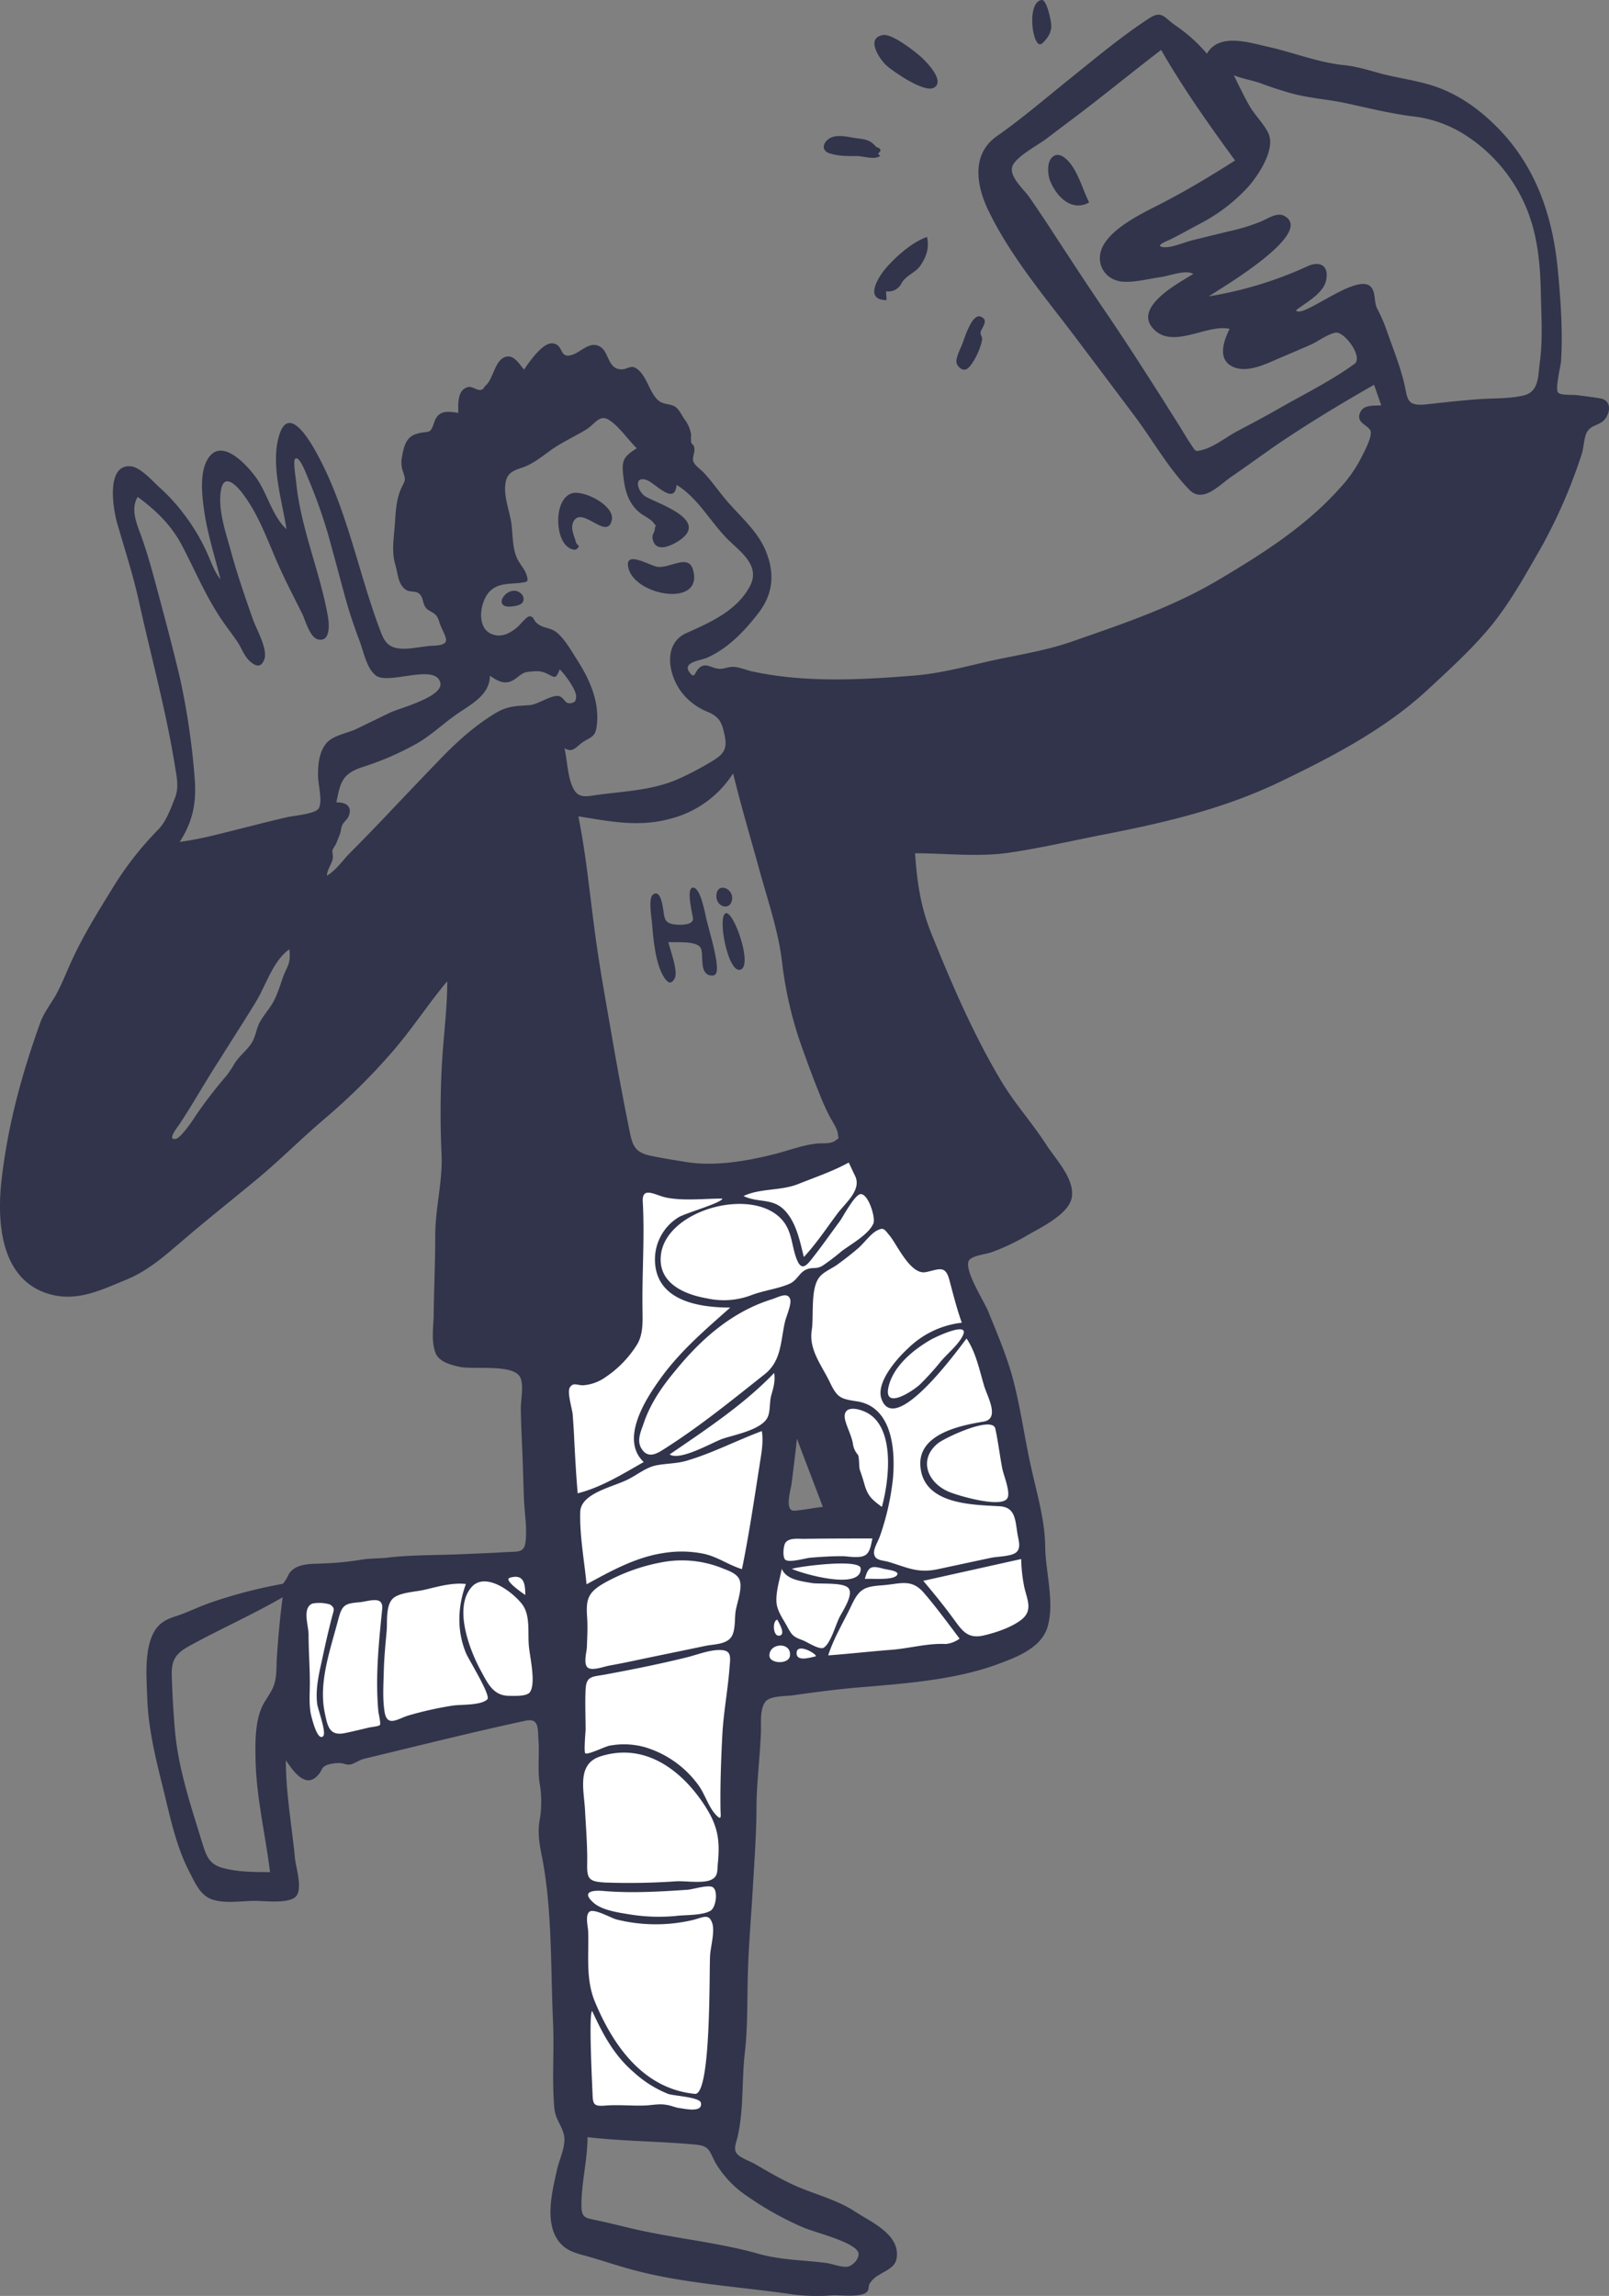
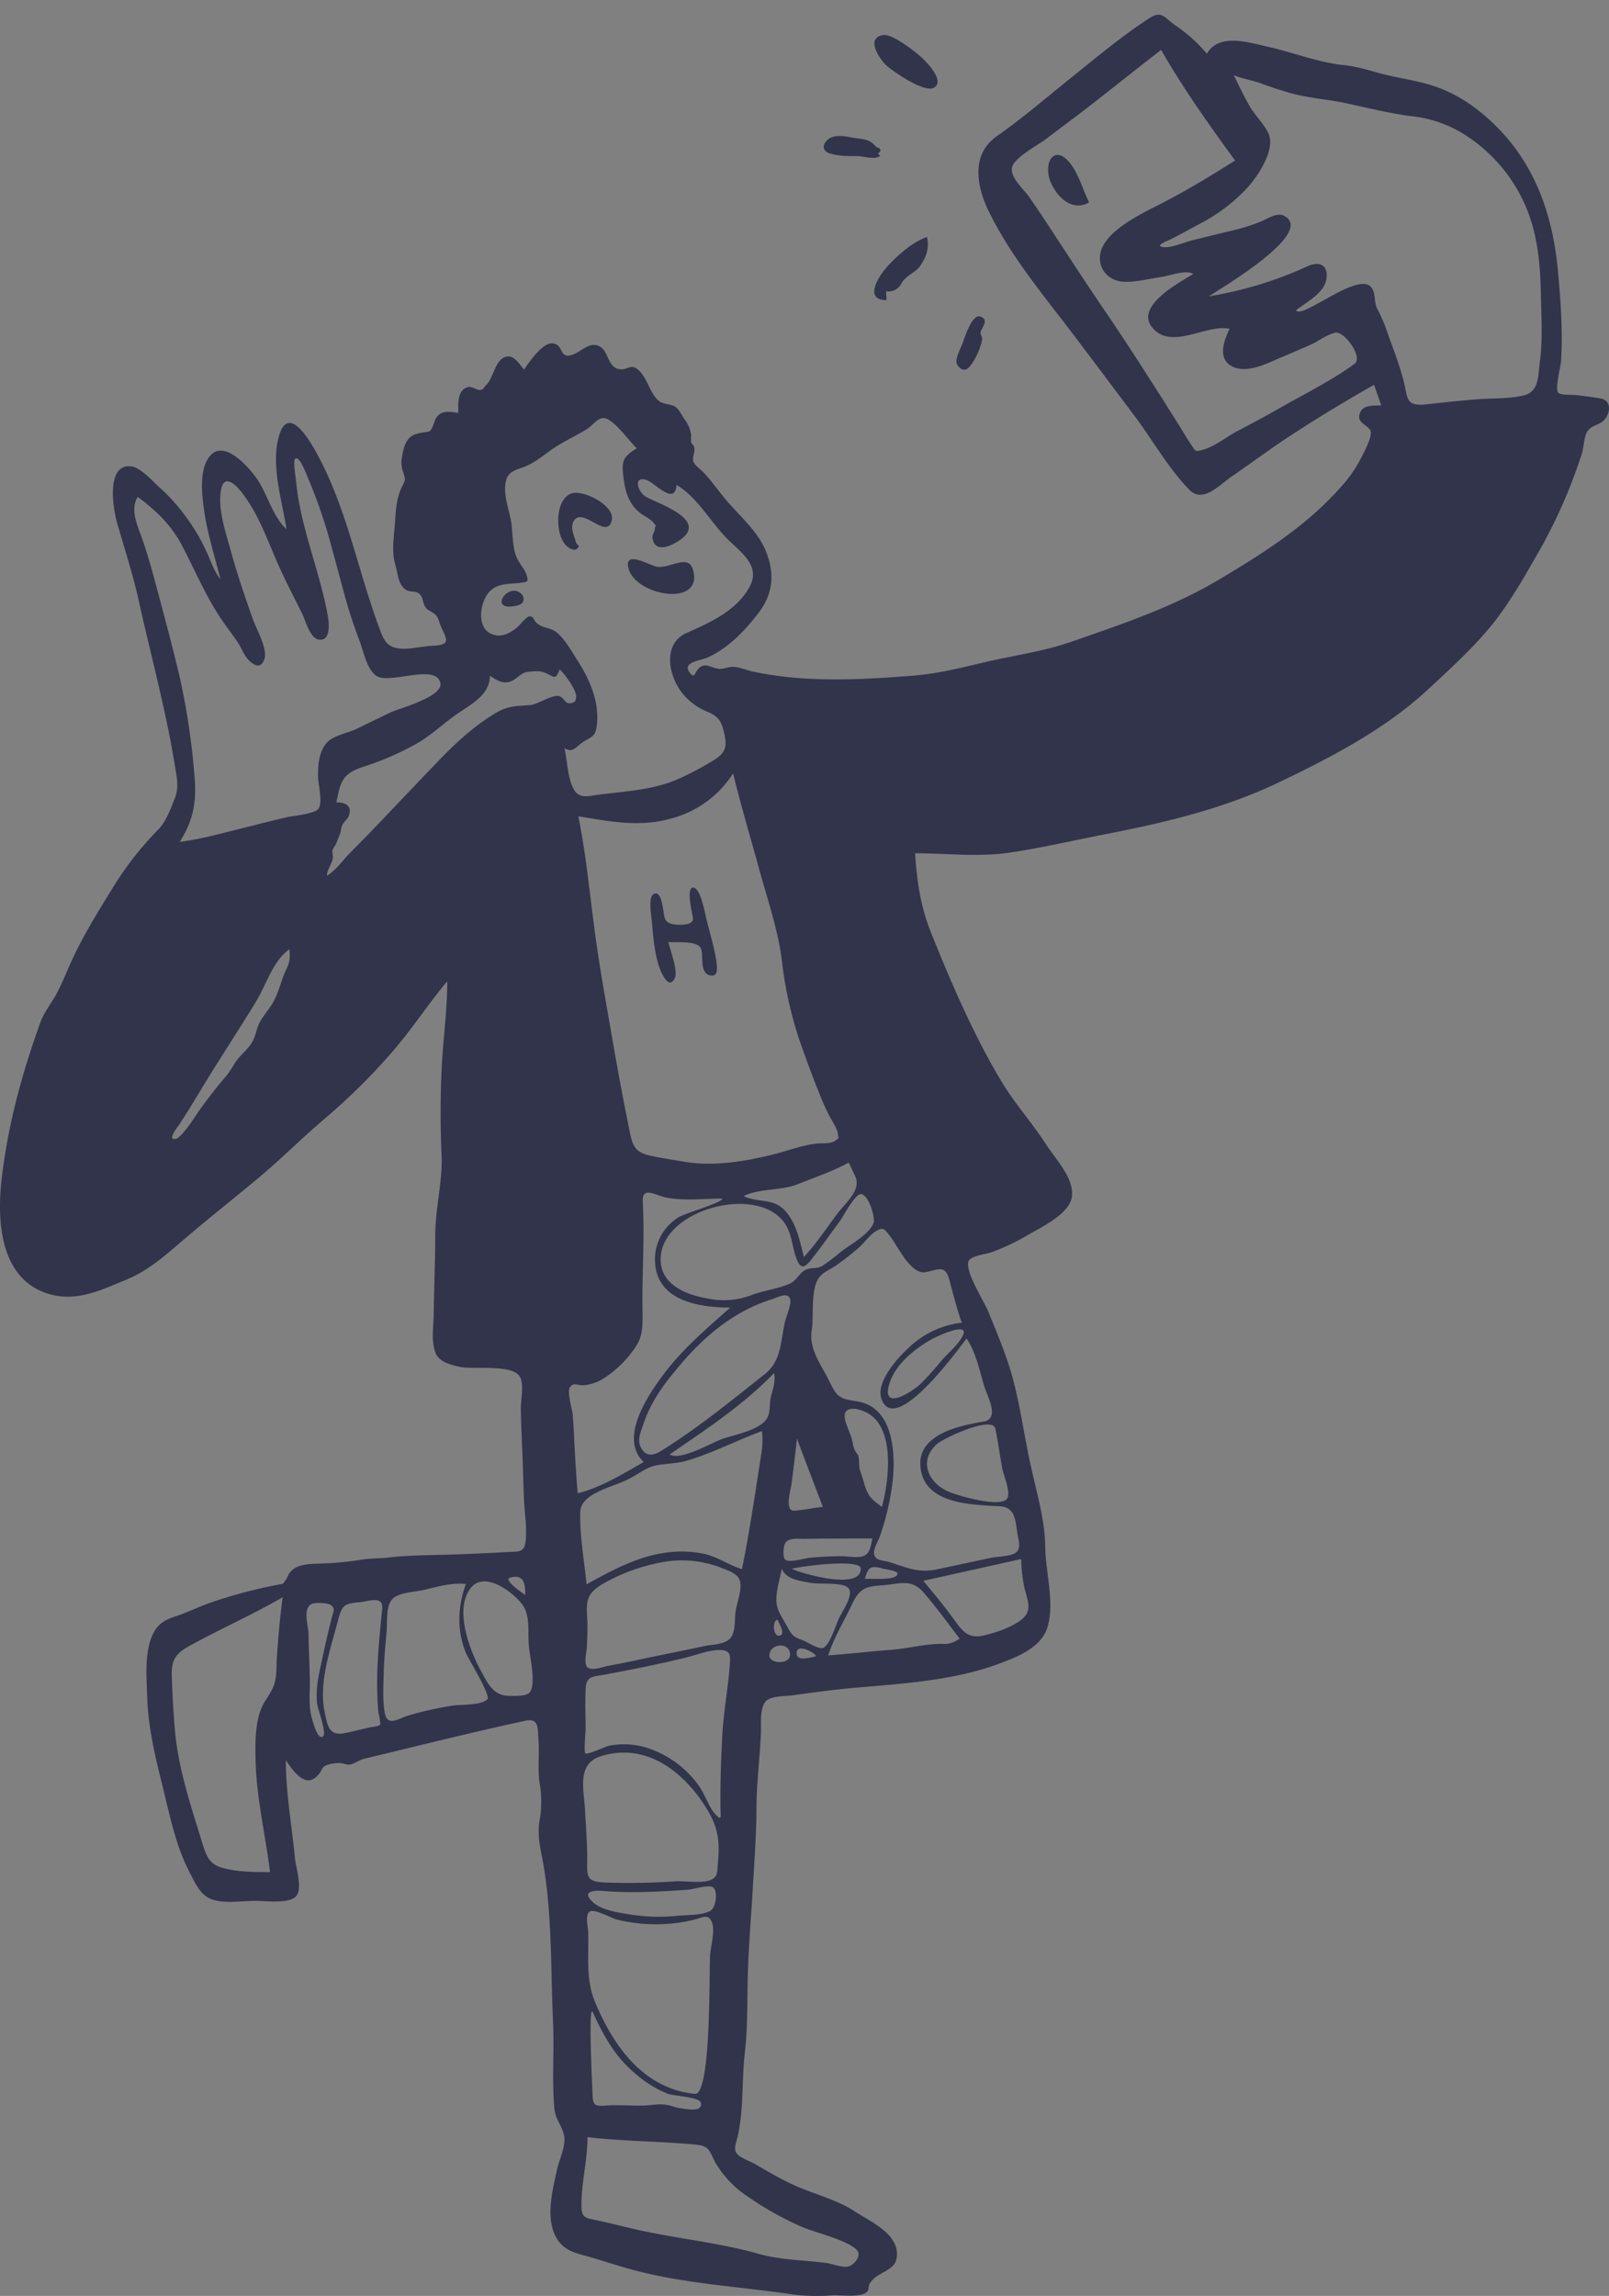
<svg xmlns="http://www.w3.org/2000/svg" id="Layer_1" data-name="Layer 1" viewBox="0 0 509.38 726.76">
  <rect x="0" y="0" width="509.38" height="726.76" fill="#808080" stroke="none" />
  <title>feature</title>
-   <path id="Accent" d="M284.2,382h.2c2.2.4,5.9,6.8,7.5,8.6,4.9,5.9,9.8,11.7,14.7,17.6,2,2.3,4.8,4.8,6.2,7.5,1.1,2.1,1.4,5,2.1,7.2,8,27.8,15.7,55.8,21.5,84.1,1.2,6.1,2.4,12.2,3.1,18.4.3,3.1,1.2,7.6-.1,10.5-1.5,3.3-6.3,4.7-9.5,5.8a134.65,134.65,0,0,1-18.8,4.3c-15.3,2.6-30.7,4.1-46.1,5.3-4.7.4-9.6.4-14.2,1-2.2.3-1.6-.3-2.3,1.2-1,2.1-.3,6.4-.4,8.7-.3,5.4-.5,10.7-.8,16.1h0l-2.2,43.8c-.8,14.8-1.5,29.6-2.3,44.4l-.9,16.8c-.2,3,.3,6.9-.5,9.8-.6,2.2.4,1.5-2.3,1.7-6.2.3-12.7-.5-18.9-.7-7.1-.3-14.2-.5-21.2-.8-2-.1-4.3.5-5.1-.9-1-1.8-.2-6.6-.3-8.6l-.6-16.5c-.5-15.1-1.1-30.1-1.6-45.2-.7-20.6-1.5-41.1-2.2-61.7l-23.6,4.8c-11.6,2.3-23.3,4.7-34.9,7-5.3,1.1-11.7,3.5-17.2,2.7s-7.7-3.1-8-8.3c-.3-5.6-.2-11.2-.1-16.7.1-9.1.4-18.2.7-27.3l46.6-4.2c8.3-.7,16.5-1.5,24.8-2.2,1.9-.2,6.5.2,7.3-1.2,1.3-2.2-.1-9.4-.2-11.9h0l-.4-23.5h0l-1.4-86.5,11.2.3c16.2.5,32.4,1.1,48.6.6,8.1-.2,15.8-2.4,23.5-5,4.1-1.4,8.1-2.9,12.1-4.4,1.3-.5,5-2.8,6.3-2.6Zm-21.8,80.5-8.3,40.4,28.3-1.9Z" transform="translate(-11.21 -20)" style="fill:#fff;fill-rule:evenodd" />
  <g id="Ink">
    <path id="ink-shape" d="M498.7,134.6c-.6,4.5-.2,9.4-5.2,10.6-4.7,1.1-9.9.8-14.6,1.2-5.4.4-10.8,1-16.1,1.6-6.8.7-5.8-1.9-7.3-7.7-1.4-5.3-3.5-10.6-5.3-15.7a46.47,46.47,0,0,0-3-6.9c-1-2-.5-4.8-1.7-6.5-3.8-5.9-22.3,10.2-24,7,3.1-2.4,8.5-5.2,9.5-9.3,1.1-4.9-2-6.4-5.9-4.6a121.12,121.12,0,0,1-31.2,9.5c3.4-2.3,34.1-20.2,23.8-25.5-2.3-1.2-5.4,1.1-7.5,1.9a61.12,61.12,0,0,1-10.3,3.1l-11,2.7c-2.6.6-7.2,2.7-9.7,2.2s2-2.1,2.7-2.5c3.2-1.6,6.4-3.4,9.6-5.1a54.86,54.86,0,0,0,15-11.6c3.2-3.7,8.5-11.7,6.3-16.7-1.3-2.9-4.1-5.6-5.8-8.4-1.9-3.2-3.5-6.7-5.2-10.1,2.8,1.2,6,1.6,8.9,2.7s5.8,2,8.8,2.9c6,1.7,12,2,18,3.3,6.8,1.5,13.8,3.2,20.7,4.1a38.73,38.73,0,0,1,16.5,5.7,50.3,50.3,0,0,1,21.4,28c2.1,6.9,2.7,14.2,2.9,21.4.1,7.4.7,15.2-.3,22.7m-58.7.6c-7.3,5.3-15.8,9.5-23.7,14-4.5,2.6-9.1,5-13.6,7.4-3.2,1.7-7.2,4.9-10.8,5.8-2.3.6-2.1.6-3.5-1.5s-2.6-4.1-3.8-6.1c-2.4-3.7-4.7-7.5-7.1-11.2-5.3-8.3-10.7-16.7-16.3-24.9s-11-16.5-16.5-24.9c-2.5-3.9-5.1-7.7-7.7-11.5-2.1-2.9-7.3-7.2-4.8-10.6,2.3-3.1,7.6-5.7,10.7-8.1,3.8-2.9,7.7-5.8,11.5-8.7,8.2-6.3,16.2-12.8,24.4-19.1,7,12.2,15.1,23.6,23.4,35-7.5,4.8-15,9.3-22.9,13.4-5.8,3-14.7,7.1-18.4,12.8s-.1,12.1,6.4,12.2c3.9.1,7.7-1,11.5-1.5,2.7-.4,7.7-2.4,10.2-1-4.4,2.8-20.4,11-11.8,18.2,6.2,5.1,16.6-2.4,23.3-.8-2,3.9-4.1,10.1,1.5,12.2,4.7,1.8,10.8-1.5,15.1-3.3,3.1-1.3,6.1-2.6,9.1-3.9,2.4-1.1,5.2-3.3,7.8-3.8,2.8-.5,8.9,7.8,6,9.9M304.2,422.7c4.2-.8,6.3-2.5,7.6,2.6,1.2,4.5,2.3,8.9,3.9,13.4a28.9,28.9,0,0,0-17,8.1c-3.4,3.1-10.1,10.6-8.5,15.8,4.1,12.7,24.6-15.8,27-18.9,3,4.4,4.1,10.1,5.6,15.1,1.1,3.5,5,10.3-.2,11.2-7.3,1.2-20.9,3.9-20,14.2,1,12.1,16.5,12.1,25.1,12.6,4.9.3,4.9,4.2,5.6,8.6.3,2,1.3,4.6-.4,6-1.5,1.3-6,1.3-7.9,1.7l-16.8,3.6c-6.4,1.4-9.7-.5-15.7-2.3-2.2-.6-4.4-.4-4.6-2.8-.1-1.5,1.4-3.9,1.9-5.4a81.3,81.3,0,0,0,4.1-18.2c.8-9-.2-22.6-11.3-24.4-5.3-.8-6.3-1.1-8.7-6.1-2.6-5.4-6.7-10.3-5.7-16.5.7-4.5-.5-13,2.4-16.7,1.3-1.7,3.9-2.7,5.7-4,2.2-1.6,4.4-3.3,6.5-5.1,1.8-1.5,3.9-4.5,5.9-5.6,2.4-1.3,2.5-.4,4.3,1.7,2.4,3.1,6.5,12.2,11.2,11.4M316,442.8c-1.4,2.9-4.8,5.6-6.9,8.1a90.58,90.58,0,0,1-6.6,7.3c-2.6,2.4-12,8.4-9.9.4,1.6-6.2,7.6-11.2,12.9-14.3,1-.7,13-6.5,10.5-1.5m10.3,29.4c.9,4.1,1.4,8.4,2.2,12.6.4,2.1,2.6,7.3,1.7,9.3-1.5,3.5-15.5-.6-18.4-1.8-6.9-2.8-10-10.2-3.7-15.4,2.4-1.9,17.2-8.8,18.2-4.7m9.1,49.8c.8,4,3,7.6-.7,10.6-3.1,2.5-8.2,4.2-12.1,5.1-5.2,1.2-6.9-1.7-9.7-5.5-3-4.1-6.2-8-9.4-11.8l31-6.9a49.07,49.07,0,0,0,.9,8.5m-24.8,18.4c-5.4-.3-11.2,1.3-16.7,1.8-6.8.5-13.6,1.3-20.5,1.8,1.8-5.6,4.9-10.6,7.4-15.9s4.2-5.9,9.9-6.3c5.3-.4,9-2.2,12.9,2.3s7.7,9.7,11.4,14.6a8.84,8.84,0,0,1-4.4,1.7m-38.5,1.1c-1.3,1-5.4-1.8-6.8-2.3-2.7-1-3.3-1.4-4.7-4-1.2-2.3-3.1-4.8-3.5-7.4-.5-3.4,1-7.9,1.6-11.2,1.5,3.5,6.2,3.9,9.5,4.5,2.4.4,9.7-.3,11.5,1.5,2,1.9-1.7,7.3-2.7,9.3-1.2,2.3-2.7,8-4.9,9.6m-2.6,2.8c-1.6.3-6.2,1.9-6.1-1.1.1-3.3,6.4.3,6.1,1.1m-8.2-.2c-.3,2.8-6.3,2.6-6.5.1-.2-4.2,7-4.6,6.5-.1m-6.9-75.9c-1.5,4.4-11,6-14.6,7.3-3.3,1.2-13.2,7-16.6,4.9,11.5-7.9,23.4-15.7,33.1-25.8.4,2.5-.2,4.6-.9,7-.6,2.1-.3,4.7-1,6.6m-2.8,16.1c-1.7,10.8-3.3,21.7-5.5,32.4-4.3-1.3-7.8-4-12.3-4.9a35,35,0,0,0-12.5-.2c-8.8,1.3-16.7,5.7-24.4,9.9-.7-7.4-2.2-15.3-2-22.8.1-6.2,10.7-8,15.5-10.6,2.9-1.5,5.5-3.7,8.8-4.3s6.7-.5,10-1.6c7.9-2.4,15.4-6.3,23.2-9.2.6,3.9-.3,7.7-.8,11.3M244.1,530c-.4,2.5.1,6.8-1.8,8.7s-5.5,1.8-7.8,2.3c-7.1,1.5-14.1,2.9-21.2,4.4-3.2.7-6.3,1.3-9.5,1.9-1.5.3-5.3,1.7-6.6.5s-.3-4.8-.2-6.3c.1-3.1.3-6.1.1-9.2-.4-5.9,0-8.1,5.4-11.2a59.57,59.57,0,0,1,18.4-6.6,34.17,34.17,0,0,1,19.2,2c1.8.7,4.4,1.6,5.2,3.5,1.1,2.6-.8,7.4-1.2,10m-7.9,94.8c-2.6,1.6-8.2,1.3-11.2,1.7a57.76,57.76,0,0,1-14.4-.5c-3.6-.6-9-1.3-11.7-3.9-3.9-3.6.6-3.8,3.6-3.5,8.7.7,17.5.2,26.3-.4,1.7-.1,6.3-1.6,7.9-.9,1.9.8,1.3,6.3-.5,7.5m-5,58c-16.2-1.6-25.7-15-31.5-28.8-3.2-7.4-2-15.1-2.3-22.9-.1-1.4-1-5,.5-6s6.9,2.1,8.5,2.5a51.24,51.24,0,0,0,24,.2c3.4-.8,5.2-2.3,6.3,1,.9,2.7-.6,7.6-.7,10.4-.3,4.8.4,44.1-4.8,43.6m-32.4,0c-.1-2.4-1.3-26.2-.1-26.2,3.4,7.4,6.9,14,13.2,19.4a35.86,35.86,0,0,0,10.8,6.8c1.5.6,10,1,10.4,2.8.7,3.3-5.1,1.9-6.8,1.7-1.4-.2-2.6-.8-4-1-2.6-.5-5,.2-7.6.2-3.9.1-7.8-.3-11.7,0-3.7.3-4.1-.2-4.2-3.7M201.2,576c13.9-4.5,25.5,4,32.9,15.2,4.2,6.4,5.1,10.8,4.4,18.3-.3,2.7.2,4.5-2.3,5.6s-8,.3-10.7.4a216.85,216.85,0,0,1-22.8.4c-5-.3-5.7-1.1-5.6-5.9.1-5.8-.4-11.5-.7-17.3-.4-6.4-2.5-14.3,4.8-16.7m-4.6-8.3c0-4.3-.2-8.6,0-12.9s2.1-4,6-4.7c8.6-1.6,17.2-3.3,25.7-5.4,3.4-.8,7.2-2.4,10.7-2.4,3.7,0,3.5,1.9,3.2,5.1-.5,7.2-1.9,14.3-2.3,21.5-.4,7.7-.7,15.6-.6,23.3,0,2.6.6,4.5-1.6,2.1s-3.3-6.3-5.3-9.1a32.3,32.3,0,0,0-16.9-12.1,24.42,24.42,0,0,0-11.4-.5c-1.2.2-6.9,3-7.6,2.4-.5-.4.1-7.2.1-7.3M247.5,715a100.29,100.29,0,0,0,17.8,10c3.5,1.6,17.2,4.8,17.7,8.3.2,1.9-2,4-3.5,4.2-1.9.3-5-1-7-1.2-7-.9-14-.9-20.9-2.8-13.7-3.9-27.9-5-41.7-8.4-3.3-.8-6.6-1.6-9.9-2.3-3.1-.7-4.5-.6-4.7-3.9-.2-7.4,1.9-14.9,1.9-22.4,11.2,1.3,22.4,1.3,33.6,2.3,4.8.4,4.7,1.4,6.8,5.6a32.38,32.38,0,0,0,9.9,10.6M193,475.8c-.1-2.7-.3-5.5-.5-8.2-.2-1.8-1.8-6.9-.9-8.4,1.1-1.7,2.2-.7,4.2-.7a13.81,13.81,0,0,0,7-2.5,34,34,0,0,0,9.9-10.1c2.4-3.6,1.9-8.4,1.9-12.7-.1-11,.7-21.7.1-32.8-.3-5.1,4-2,7.5-1.3,5.7,1.1,11.9.3,17.7.3-.2,1.4-12.1,4.7-14,6a15.68,15.68,0,0,0-7.3,14.5c.9,12,14.1,14,23.8,14-8,7.1-15.9,13.8-22.2,22.6-4.6,6.4-12.8,19.1-5.2,26.3-6.7,3.8-13.4,8-20.9,9.9-.5-5.6-.8-11.3-1.1-16.9m-3.1-219c2.7,1.8,3.9-.7,6-2,2.9-1.8,3.9-1.6,4.3-5.7.7-7.5-2.5-14.3-6.4-20.4-1.8-2.8-3.6-6.1-6.1-8.3-2.3-2-4.7-1.3-6.8-3.4-.8-.8-.7-1.9-2.1-1.9-.9,0-3.1,2.9-3.9,3.5-2.4,2-5.3,3.5-8.5,1.9-4.6-2.4-3.1-11,.4-13.8,2.7-2.2,6-1.8,9.1-2.2,2.3-.3,2.8-.2,1.9-2.8-.7-1.9-2.2-3.3-3-5.2-1.5-3.5-1.2-7.8-1.8-11.5-.6-3.3-1.9-6.9-1.9-10.3.1-4.3,1.5-5.4,5.2-6.6s6.6-3.7,9.7-5.9c3.5-2.4,7.3-4.1,10.9-6.3,2.4-1.5,4-4.6,6.7-3.2,3.2,1.7,6.5,6.6,9.2,9.2-3.9,2.5-4.9,3.6-4.3,8.5.5,4.5,1.4,8.5,4.9,11.6,1.3,1.2,3.8,2.2,4.8,3.6,1.2,1.6.4.2.3,2-.1,1-.9,1.6-.7,2.8.8,5.1,6.6,2.1,9,.3,8.5-6.3-7.4-11.3-11.2-13.5-2.6-1.6-3.9-6.6.2-5.3,2.8.9,9,8.4,9.6,1.6,6.8,4,11.1,12.4,16.8,17.8,4.1,3.9,9.7,8.1,6.4,14.3-4.2,7.8-12.5,11.4-20.1,14.8-7.3,3.3-5.8,12.6-1.9,18.2a19.67,19.67,0,0,0,8.8,6.8c3.7,1.6,4.4,3.5,5.2,7.3.9,4.2-.1,5.9-3.7,8.1a96.35,96.35,0,0,1-11,5.8c-8.2,3.6-16.7,3.8-25.4,5-3.1.4-6,1.3-7.6-1.7-2-3.4-2.1-9.3-3-13.1m-1.3-16.3c-2.1-1.1-7,2.5-9.6,2.7-4.2.3-6.9.2-10.7,2.4-7,4.2-12.9,9.6-18.5,15.5-6.4,6.6-12.7,13.3-19,19.9-2.9,3-5.8,6-8.7,8.9-2.3,2.3-4.5,5.6-7.4,7.3.1-2,1.4-3.4,1.8-5.2.3-1.1-.2-2,0-3,.1-.3.9-1.5,1.1-1.9l1.2-3c.4-1,.3-2,.8-3s1.6-1.7,2-2.8c1.2-3-.8-4.4-3.9-4.3,1.2-6,1.7-9,8-11.1a92.3,92.3,0,0,0,17.4-7.5c4.9-2.8,9-6.9,13.7-10,4.2-2.8,9.5-5.8,9.5-11.5,2.4,1.6,4.6,3,7.4,1.4,2.3-1.4,2.6-2.5,5.3-2.7,2.2-.2,3.5-.3,5.5.7,2.3,1.1,2.6,1.9,3.9-1.4,1.5,1.3,5.4,6.6,5.2,8.7-.1,1.2-.2,1.7-1.7,2-1.9.2-1.8-1.3-3.3-2.1M179,555.6c-1,1.5-5.2,1.2-6.8,1.2-5-.1-6.7-4.2-8.9-8.2-3.4-6.3-8.5-19.5-2.9-26.1,4.4-5.2,13.1,1.4,16.1,5.3,2.6,3.4,1.8,8.6,2.1,12.7.2,3.5,2.4,12.1.4,15.1m-13.5,2.3c-2,2-8.4,1.6-11,2a111.42,111.42,0,0,0-13.9,3.1c-3.4,1-6.7,3.8-7.6-.9-.7-4-.4-8.7-.3-12.7.1-4.3.5-8.6.9-12.9.3-2.9-.4-8.2,2-10.5,2-1.9,7-2.1,9.7-2.7,4.4-1,8.9-2.4,13.4-1.9-2.6,7.2-2.9,14.7,0,21.8.8,2,8,13.5,6.8,14.7m-33.3-28.5c-1.1,10.8-2.2,21.6-1.2,32.5.1.6.8,3.6.5,4.1s-3.1.7-3.7.9c-2.5.6-5,1.2-7.4,1.7-4.9,1-5.5-2.1-6.4-6.6-2-9.6,1.9-20.1,4.3-29.4,1.2-4.5,2-5,6.5-5.4,3-.2,7.9-2.4,7.4,2.2m-18.7,40.2c-1.9,1.7-3.7-6.3-3.9-7.1-.6-3.2-.3-6.5-.3-9.8,0-5.1-.4-10.2-.4-15.3,0-2.8-2.1-8.4,1.2-9.8a11.69,11.69,0,0,1,5.6.3c1.8,1.2,1.1,1.9.6,4-1.2,4.6-2.2,9.1-3.2,13.8-1,4.5-2,8.9-1.5,13.5.1,1.5,3.1,9.3,1.9,10.4m59.2-50.2c4.5-1.3,4.8,2.2,4.8,5.5-.8-.6-7.2-4.9-4.8-5.5M112.1,275.9c-1.1,1.8-8.1,2.3-10.1,2.8-3.9.9-7.9,1.9-11.8,2.9-7.4,1.8-14.6,3.9-22.1,4.9,4.2-6.6,5.4-12.4,4.7-20.7a233.23,233.23,0,0,0-4.6-31.1c-2.4-10.1-5.1-20.2-7.8-30.2-1.3-4.9-2.7-9.8-4.4-14.6-1.4-3.8-3.6-8.7-1.2-12.6,6,4.4,10.8,9.1,14.2,15.7,3.7,7.1,6.8,14.4,11.1,21.2,1.9,3.1,4.2,5.9,6.3,9,1.2,1.8,2.1,4.4,3.7,5.9,1.8,1.7,3.7,2.6,4.8-.4,1.1-3.2-2.4-9.4-3.5-12.3-2.5-7.1-5-14.3-7-21.6-1.6-5.9-4.2-13.1-3.3-19.3s5.1-1.8,7.2,1.1c4.4,5.9,7,12.8,9.9,19.6,2.6,6.2,5.7,12.1,8.7,18.1,1,2.1,2.4,7.5,5,8.1,3.9.9,3.5-4.6,3.2-6.8-2.5-14.7-8.9-28.7-10.2-43.7-.1-.7-1-6.3-.2-6.7,1.4-.9,3.4,4.7,4,6.1a158.32,158.32,0,0,1,7.6,22.3c1.8,6.4,3.4,12.9,5.3,19.3,1.1,3.5,2.3,7,3.6,10.4,1.1,3.1,2.2,8.5,5.1,10.6,4.1,2.9,18.8-4,20.3,2.2,1.1,4.4-12.6,8-15.5,9.3-3.8,1.8-7.6,3.7-11.4,5.5-2.9,1.3-7.1,1.9-9.2,4.4-2.2,2.7-2.6,6.4-2.6,9.7-.2,2.5,1.6,8.7.2,10.9m-9.3,48.3c-.2,1.4-1.3,3.2-1.8,4.6-1,2.7-1.9,5.9-3.3,8.4-1.2,2.2-3,4.1-4.2,6.3s-1.3,4.5-2.6,6.6c-1.5,2.4-3.9,4.1-5.4,6.5a35.23,35.23,0,0,1-2.5,3.8,142.29,142.29,0,0,0-10.2,13.3c-.7,1.2-4.4,6.5-5.9,6.8-3,.6.5-3.7,1.1-4.6,4.3-6.5,8.1-13.3,12.3-19.8,4-6.4,8.1-12.7,12-19.1,3.2-5.3,5.3-12.8,10.5-16.5a11.48,11.48,0,0,1,0,3.7m140.5-59.4c2.5,10.3,5.5,20.3,8.3,30.5,2.6,9.5,6.1,19.6,7.2,29.3a123.05,123.05,0,0,0,6.9,28.6c1.5,4.2,3.1,8.5,4.8,12.7.9,2.3,1.9,4.6,3,6.8.8,1.7,2.9,4.6,3,6.4.1,1.5.6.9-.9,2s-4.1.7-5.9.9c-4.6.5-9.1,2.3-13.6,3.4-8.7,2.2-19,3.9-27.8,2.4-3.7-.6-7.6-1.2-11.3-2-4.5-1-5.5-2.9-6.4-7.4-2-9.8-3.8-19.5-5.5-29.3-2-11.7-4.2-23.4-5.7-35.1-1.6-11.9-2.7-23.8-5.1-35.6,9.9,1.6,19.1,3.5,29,.8a33.31,33.31,0,0,0,20-14.4m38.6,127.4c2.2,4.5-3.1,8.6-5.7,12.1-3.4,4.6-6.6,9.4-10.5,13.6-1.2-4.7-2.2-10.1-5.4-14-4-5-8.7-2.9-13.7-5.3,5.2-2.5,11.8-1.6,17.3-3.8s10.9-4,16-6.8c.7,1.4,1.3,2.8,2,4.2m-19.2,106c-3.3.2-1.1-6.8-.9-8.5.6-4.8,1.2-9.5,1.7-14.3,2.7,7.2,5.5,14.4,8.2,21.6-3,.3-6,1-9,1.2m-5.4,34.5c.5,1,2.6,4.4.9,5-2.3.8-2.6-4.7-.9-5m-4-77.7c-10.6,8.4-21,16.9-32.5,24.1-2.5,1.6-5,2.3-6.7-.9-1.3-2.5.1-5.3.9-7.7,2.1-6.2,5.8-11.6,10-16.6,8.2-10.1,18-18.7,30.5-22.6,2-.6,5.2-2.6,5.9.1.4,1.6-1.4,5.6-1.7,7.1-1.4,6.2-1.1,12.3-6.4,16.5m30.4,61.5c.2,7.2-19.3,1.4-21.8.1,2.6-.8,21.7-3.3,21.8-.1m7.3.1c1.2.3,5.6.7,4,2.2s-8.2.8-10,1c1.1-4,2-4.3,6-3.2m-3.6-9.6c-.4,1.6-.6,4-2,5.1-1.8,1.4-5.6.5-7.6.5-3.4,0-6.8.2-10.2.5-1.3.1-6.6,1.7-7.8.6-.9-.8-.6-4.5.1-5.4,1.3-1.7,4.4-1.1,6.4-1.2,7-.1,14-.1,21.1-.1m-4.6-26.5a6.66,6.66,0,0,1-1.6-3.7c-.5-2.4-1.6-4.5-2.3-6.8-1.5-5.1,3.3-4.6,6.8-2.8,9.1,4.9,6.9,21.8,4.7,29.8-3.3-2.4-4.5-3.5-5.6-7.4-.4-1.5-.9-2.9-1.4-4.4-.3-1.1-.1-3.9-.6-4.7m.8-82.5c2.5-.3,4.9,7.6,4.1,9.3-1.5,3.5-7.2,6.6-10.1,8.8a65.53,65.53,0,0,1-5.9,4.5c-1.9,1.2-3,.5-4.8,1.1-2.6.8-3.2,3.6-5.8,4.7-3.7,1.6-8.2,2.1-12.1,3.6a24.42,24.42,0,0,1-13.9,1c-7.1-1.2-15.4-4.7-14.7-13.3,1.1-15.2,31.3-23,39.5-10.1,2.1,3.4,2.1,7.3,3.5,10.9,1.5,3.9,3,2.4,5.2-.5,3-3.8,5.7-7.7,8.6-11.6.9-1.3,4.6-8.2,6.4-8.4M98.8,545.8c-.1,2.6,0,5.2-.9,7.7s-2.7,4.5-3.8,6.9c-2.1,4.9-2.1,10.8-2,16.1.2,12.2,3.1,24,4.6,36.1-5.1,0-10.3,0-15.3-1.4-4.4-1.3-5.1-4.5-6.4-8.6-3.5-11.4-7.3-22.7-8.4-34.7-.5-5.7-.8-11.4-1-17.1-.2-5,.9-7.2,5.4-9.7,9.8-5.4,20-9.9,29.7-15.5-.9,6.7-1.5,13.4-1.9,20.2m419-399.7c-2.4-.4-4.8-.7-7.2-1-1.3-.2-5.2.1-6.1-.8-1.1-1,.8-8.4.9-9.9.6-9.5-.1-19.3-1-28.8-1.6-17.2-7-33.1-19.4-45.5-6.2-6.2-13.2-11-21.6-13.4-4.9-1.4-10-2.1-15-3.4-4-1.1-7.7-2.3-11.9-2.7-8.3-.9-15.8-4-23.9-5.8-5.9-1.3-15.5-4.5-19.3,2.2a49.28,49.28,0,0,0-9.9-8.9c-3.7-2.5-4.3-5.1-8.7-2.1-8.7,5.7-16.9,12.6-25,19.1-7.6,6.1-14.9,12.4-22.9,18s-6.6,15.3-2.8,23.3c7.2,15,18.3,27.9,28,40.8,6.1,8.1,12.2,16.2,18.2,24.2,5.8,7.7,10.8,16.7,17.5,23.6,4.3,4.4,9.3-1.3,13.2-4,4.8-3.3,9.5-6.7,14.2-10,10-6.8,20.6-13.2,31.1-19.2.8,2.2,1.5,4.3,2.3,6.5-2.3.2-5.4-.3-6.6,2.1-1.7,3.5,2.4,4,3.2,6,.6,1.8-2,6.6-2.8,8.2a42.84,42.84,0,0,1-6.9,9.9c-10.7,12-24.2,20.6-38,28.8-14.7,8.8-30.5,14.1-46.6,19.7-8.2,2.9-16.7,4.2-25.1,6-8.1,1.8-16.3,4.1-24.6,4.8-17,1.4-35.1,2.4-51.9-1.3-1.8-.4-3.8-1.3-5.7-1.4-1.5-.1-2.6.5-4,.6-3,.2-4.8-2.5-7.2,0-1.2,1.3-1.2,3.4-2.9,1-2.1-3,3.3-3.6,5.4-4.4,6.8-2.9,12.3-8.7,16.7-14.5s5-12.1,2.3-19-8.6-11.5-13.2-17.1c-2.2-2.7-4.2-5.5-6.6-8.1-1.3-1.3-3.3-2.6-3.4-4-.1-1.6.8-2.4.3-4.3-.1-.5-.8-.8-.9-1.3a20.85,20.85,0,0,1,0-2.5,10.88,10.88,0,0,0-2.1-4.8c-.7-1-1.7-3-2.6-3.7-1.6-1.3-3.8-.8-5.5-2.1-2.6-2.1-3.5-6.5-5.8-9.1-3.3-3.6-3.9,0-7.4-1.1-2.9-1-2.9-5.4-5.3-6.9-3.4-2.1-6.2,1.8-9.2,2.6-3.9,1.1-2.4-3.3-5.9-3.7-3.2-.4-7.5,6-9.1,8.3-1.6-1.9-3.4-5.1-6.2-3.9-3,1.2-3.6,6.8-5.8,8.8-.8.7-.6,1.2-1.6,1.5-1.2.4-2.9-1.4-4.4-.8-3.2,1.1-2.8,5.4-2.8,8.1-3.8-.6-6.4-.8-7.7,3.2s-1.7,2.2-5.7,3.5c-3.4,1.1-3.9,4.4-4.5,7.6a8.89,8.89,0,0,0,.5,4.6c.7,2.3.7,2.2-.4,4.4-1.9,3.8-2,8-2.3,12.1-.3,4.4-1.1,8.5.2,12.8.8,2.7.8,6.3,3.5,7.9,1,.6,2.8.3,3.7.9,1.7,1.1,1.2,2.8,2.3,4.5.8,1.2,2.2,1.4,3.2,2.4s1.1,2.4,1.7,3.7c1.7,3.9,3.4,5.8-2.3,6.1-3.5.1-7.2,1.2-10.7.9-4.1-.4-5.1-2.7-6.4-6.2-6.6-17.6-10.1-36.7-18.8-53.5-1.9-3.7-9.7-18.7-13-7.8-2.8,9.2.9,20.5,2.3,29.7-4.4-4-6-11.1-9.4-16-2.5-3.6-10.2-12.4-14.7-7.3-3.6,4-2.7,12.4-2,17.1,1,7.5,3.4,14.7,5.2,22.1-2.2-2.8-3.2-6.3-4.7-9.4a62.12,62.12,0,0,0-6.9-11.3,57,57,0,0,0-7.8-8.5c-2.2-2-6-6.4-9.1-6.6-7.9-.6-5.4,13.9-4.2,18,2.5,8.6,5.2,16.9,7.1,25.7,3.8,17.1,8.4,33.8,11.2,51.2.6,3.8,1.4,6.9-.2,10.6-1.3,3.3-2.7,7.1-5.2,9.6a103.23,103.23,0,0,0-14.4,18.5c-4.5,7.3-9.1,14.7-12.7,22.5-1.7,3.6-3.1,7.4-5,10.9-1.7,3.1-3.8,5.6-5.1,9-5.9,16.4-10.3,32.5-12.3,49.9-1.6,14.3-.1,33.2,17.1,36.6,7.9,1.5,15-2,22.1-4.9,7.4-3,12.7-7.9,18.7-13,7.5-6.4,15.2-12.5,22.8-18.8s14.5-13.3,22.1-19.7a198.28,198.28,0,0,0,20.6-20.4c6.4-7.3,11.5-15.3,17.7-22.7,0,9.5-1.4,19-1.8,28.5-.4,8.7-.4,17.5,0,26.2s-2,17-2,25.8c0,8.5-.4,17-.5,25.4-.1,3.8-.8,8.1.6,11.8,1.1,2.7,4.4,3.6,7.3,4.3,4.4,1.1,17.7-1.1,19.6,3.6,1.1,2.6,0,7.2.1,10.1.1,4.7.3,9.3.5,14s.3,9.7.5,14.5c.2,4.3,1,9,.5,13.2-.4,3.6-2.5,3.1-5.9,3.3-5,.3-10.1.5-15.1.7-7.4.3-15.1.2-22.2,1-3,.4-6.2.2-9.4.8a89.32,89.32,0,0,1-11.6,1.1c-3.2.2-7.4-.1-9.9,2.3-.9.8-1.1,1.8-1.7,2.7-1.2,1.7-.5,1.3-2.4,1.7a152.42,152.42,0,0,0-21.8,5.8c-3.7,1.3-7,3-10.7,4.2-3.2,1-5.6,2.3-7.2,5.5-2.8,5.6-2.1,13.8-1.9,19.9.3,9.5,2.4,18.5,4.7,27.7,2.4,9.5,4.2,19.3,8.8,28.1,1.5,2.9,3.1,6.6,6.2,8.1,4,1.9,10.1.8,14.5.8,2.9,0,10.7,1,12.9-1.4s0-9.1-.3-12c-1-10.3-2.9-20.7-2.9-31.1,2.4,3.5,6.5,9.6,10.6,4.2,1-1.3.6-1.9,2.4-2.7a11.88,11.88,0,0,1,4.2-.6c1.5.1,2,.7,3.4.4,1.2-.3,2.6-1.3,3.9-1.7,17.1-4.1,34.1-8.4,51.3-12.1,4.5-1,3.9,2.5,4.2,6.5.3,4.3-.3,8.7.3,13a34.47,34.47,0,0,1,.2,11.1c-.9,4.4-.3,8.1.6,12.5,3.3,16.9,2.7,35.3,3.5,52.5.4,9-.4,18.1.4,27,.3,3.4,2.2,5.2,3,8.3.9,3.5-1.5,8-2.2,11.4-1.5,6.8-4,16.6.7,22.6,2.5,3.2,5.8,3.7,9.6,4.8,4.5,1.3,8.9,2.8,13.4,4,16.4,4.5,34.2,5.4,51.1,7.9a61.21,61.21,0,0,0,12.1.3c2.6-.2,8.9.7,11-.9,1.1-.8.6-1.8,1.1-2.8a8.18,8.18,0,0,1,3.2-2.9c2.3-1.5,5-2.3,5.4-5.4,1-7.4-8.3-11.3-13.3-14.6-6.3-4.1-14-5.7-20.7-9-3.7-1.8-7.3-3.9-10.9-6-1.5-.9-4.7-1.9-5.8-3.4s0-3.5.4-5.6c1.9-8.6,1.2-17.4,2.2-26.1s.7-17.5,1-26.3c.3-9,1.1-18,1.6-27,.5-8.3,1.1-16.8,1.1-25.1.1-7.7,1.1-15.3,1.4-23.1.1-2.6-.4-7.4,1.4-9.7,1.5-2,6.6-1.7,9-2.1,6.4-.9,12.5-1.7,18.8-2.3,15.1-1.3,31.8-2.3,46-7.6,5.9-2.2,13.7-5.1,15.6-11.9,2.2-7.7-.7-17.3-.8-25.2-.1-8.5-2.6-16.7-4.4-24.9-2-8.8-3.2-17.8-5.4-26.6-2-8.1-5.1-15.2-8.2-22.9-1.2-3.1-8.2-13.8-6-16.4,1.2-1.4,5.3-1.8,7-2.4a69.46,69.46,0,0,0,10.7-5c4.5-2.7,14.4-7.1,14.8-13,.4-5.7-5.1-11.4-8-15.8-4.6-7.2-10.3-13.4-14.6-20.7-8.8-14.8-15.7-30.9-22.1-46.8-3.3-8.3-4.4-16.2-5-25,9.7,0,19.6,1.2,29.2-.1,10.5-1.5,21-4,31.4-6,18.9-3.7,37.1-8,54.7-16.4,16.4-7.9,33.1-16.5,46.7-29,7-6.5,14.2-13,20.3-20.4,6.2-7.6,10.9-16.2,15.8-24.7a165.78,165.78,0,0,0,12.9-29.6c.7-2.1.7-4.7,1.5-6.7,1-2.2,2.7-2.3,4.6-3.4,2.6-1.4,4.3-6.9-.2-7.7" transform="translate(-11.21 -20)" style="fill:#31344b;fill-rule:evenodd" />
    <path d="M291.9,40.8c2.2,1.9,11.8,8.6,14.9,7,3.8-2-2.2-8.1-3.8-9.6-2.1-1.9-9.5-7.7-12.3-7.1-5.7,1-.8,7.9,1.2,9.7" transform="translate(-11.21 -20)" style="fill:#31344b;fill-rule:evenodd" />
    <path d="M296.6,109.7c1.3-2.5,4.6-3.4,6.1-5.8,1.9-2.9,2.7-5.4,2-8.9-4.7,1.6-10.1,6.4-13.3,10.2-2.6,3.2-6.4,9.8.5,9.8-.1-.9-.1-1.9-.2-2.8a4.63,4.63,0,0,0,4.9-2.5" transform="translate(-11.21 -20)" style="fill:#31344b;fill-rule:evenodd" />
    <path d="M274,68.6c3.1.9,5.6.8,8.7.8,2.3.1,5.4,1.3,7.2-.1-1.6-.9.4-1,0-1.9s-1-.5-1.5-1.1c-1.9-2.2-3.5-2.2-6.5-2.6-2.3-.4-5.7-1.2-7.9,0s-3.1,4,0,4.9" transform="translate(-11.21 -20)" style="fill:#31344b;fill-rule:evenodd" />
    <path d="M317.6,136.6c2-1.7,4.1-6.5,4.5-8.9.2-1-.5-1.7-.5-2.4.2-1.4,3-4,0-5.1-2.6-1-5,6.6-5.6,8.3s-2.5,5-1.9,6.6c.5,1.3,2.1,2.6,3.5,1.5" transform="translate(-11.21 -20)" style="fill:#31344b;fill-rule:evenodd" />
-     <path d="M341.2,33.7c1.8-1.7,3-3.6,2.8-5.9-.1-1.8-1.5-8-3-7.8-5.1.6-2.8,16.5.2,13.7" transform="translate(-11.21 -20)" style="fill:#31344b;fill-rule:evenodd" />
    <path d="M234.9,311.2c-.4-1.5-1.9-10.8-4.5-10.2-2,.5.1,8.6.2,9.7.2,2.2-4.1,2.2-6.1,1.9-3.2-.5-2.9-2.3-3.4-5.2-.2-1.1-.9-6-3.2-4.2-1.5,1.2-.4,7.3-.3,8.7.4,4.8,1,13,3.8,17.4,1.1,1.7,2.2,2.6,3.4.4s-1.5-9.2-2-11.5c2.3.2,8.8-.5,10.2,1.8,1.2,2.1-.7,8.3,3.3,8.8,2.4.3,1.9-2.5,1.7-4.6-.7-4.4-2-8.7-3.1-13" transform="translate(-11.21 -20)" style="fill:#31344b;fill-rule:evenodd" />
-     <path d="M240.9,309.1c-2.6,1.2.7,18.5,4.5,17.9,4.5-.7-2-19.1-4.5-17.9" transform="translate(-11.21 -20)" style="fill:#31344b;fill-rule:evenodd" />
-     <path d="M238,303.3c-.3,3.9,4.7,5.3,5,1.1.2-3.2-4.6-5.2-5-1.1" transform="translate(-11.21 -20)" style="fill:#31344b;fill-rule:evenodd" />
    <path d="M210.2,200c2.3,8.6,23.4,12.3,20.5.7-1.4-5.8-7.3-.6-11.5-1.3-2.6-.5-10.6-5.5-9,.6" transform="translate(-11.21 -20)" style="fill:#31344b;fill-rule:evenodd" />
    <path d="M204.9,184.6c1-4.6-9.1-9.7-12.8-8.4-5.4,1.9-5.3,13.7-1.2,16.9.5.4,2.2,1.4,3,.6,1.3-1.2-.1-.9-.4-2.2-.5-2-2-4.5-.5-6.8,2.9-4.2,10.5,6.5,11.9-.1" transform="translate(-11.21 -20)" style="fill:#31344b;fill-rule:evenodd" />
    <path d="M174.2,207c-3.6-.2-6.6,5.4-1.3,5,1-.1,3.2-.3,3.8-1.4,1-1.8-.9-3.5-2.5-3.6" transform="translate(-11.21 -20)" style="fill:#31344b;fill-rule:evenodd" />
    <path d="M350.6,72.5c-1.2-1.8-3.9-4.7-6.1-2.9-2,1.6-1.6,5.6-.9,7.5,2.1,5.3,6.9,10,12.4,7-1.9-3.9-3-8.1-5.4-11.6" transform="translate(-11.21 -20)" style="fill:#31344b;fill-rule:evenodd" />
  </g>
</svg>